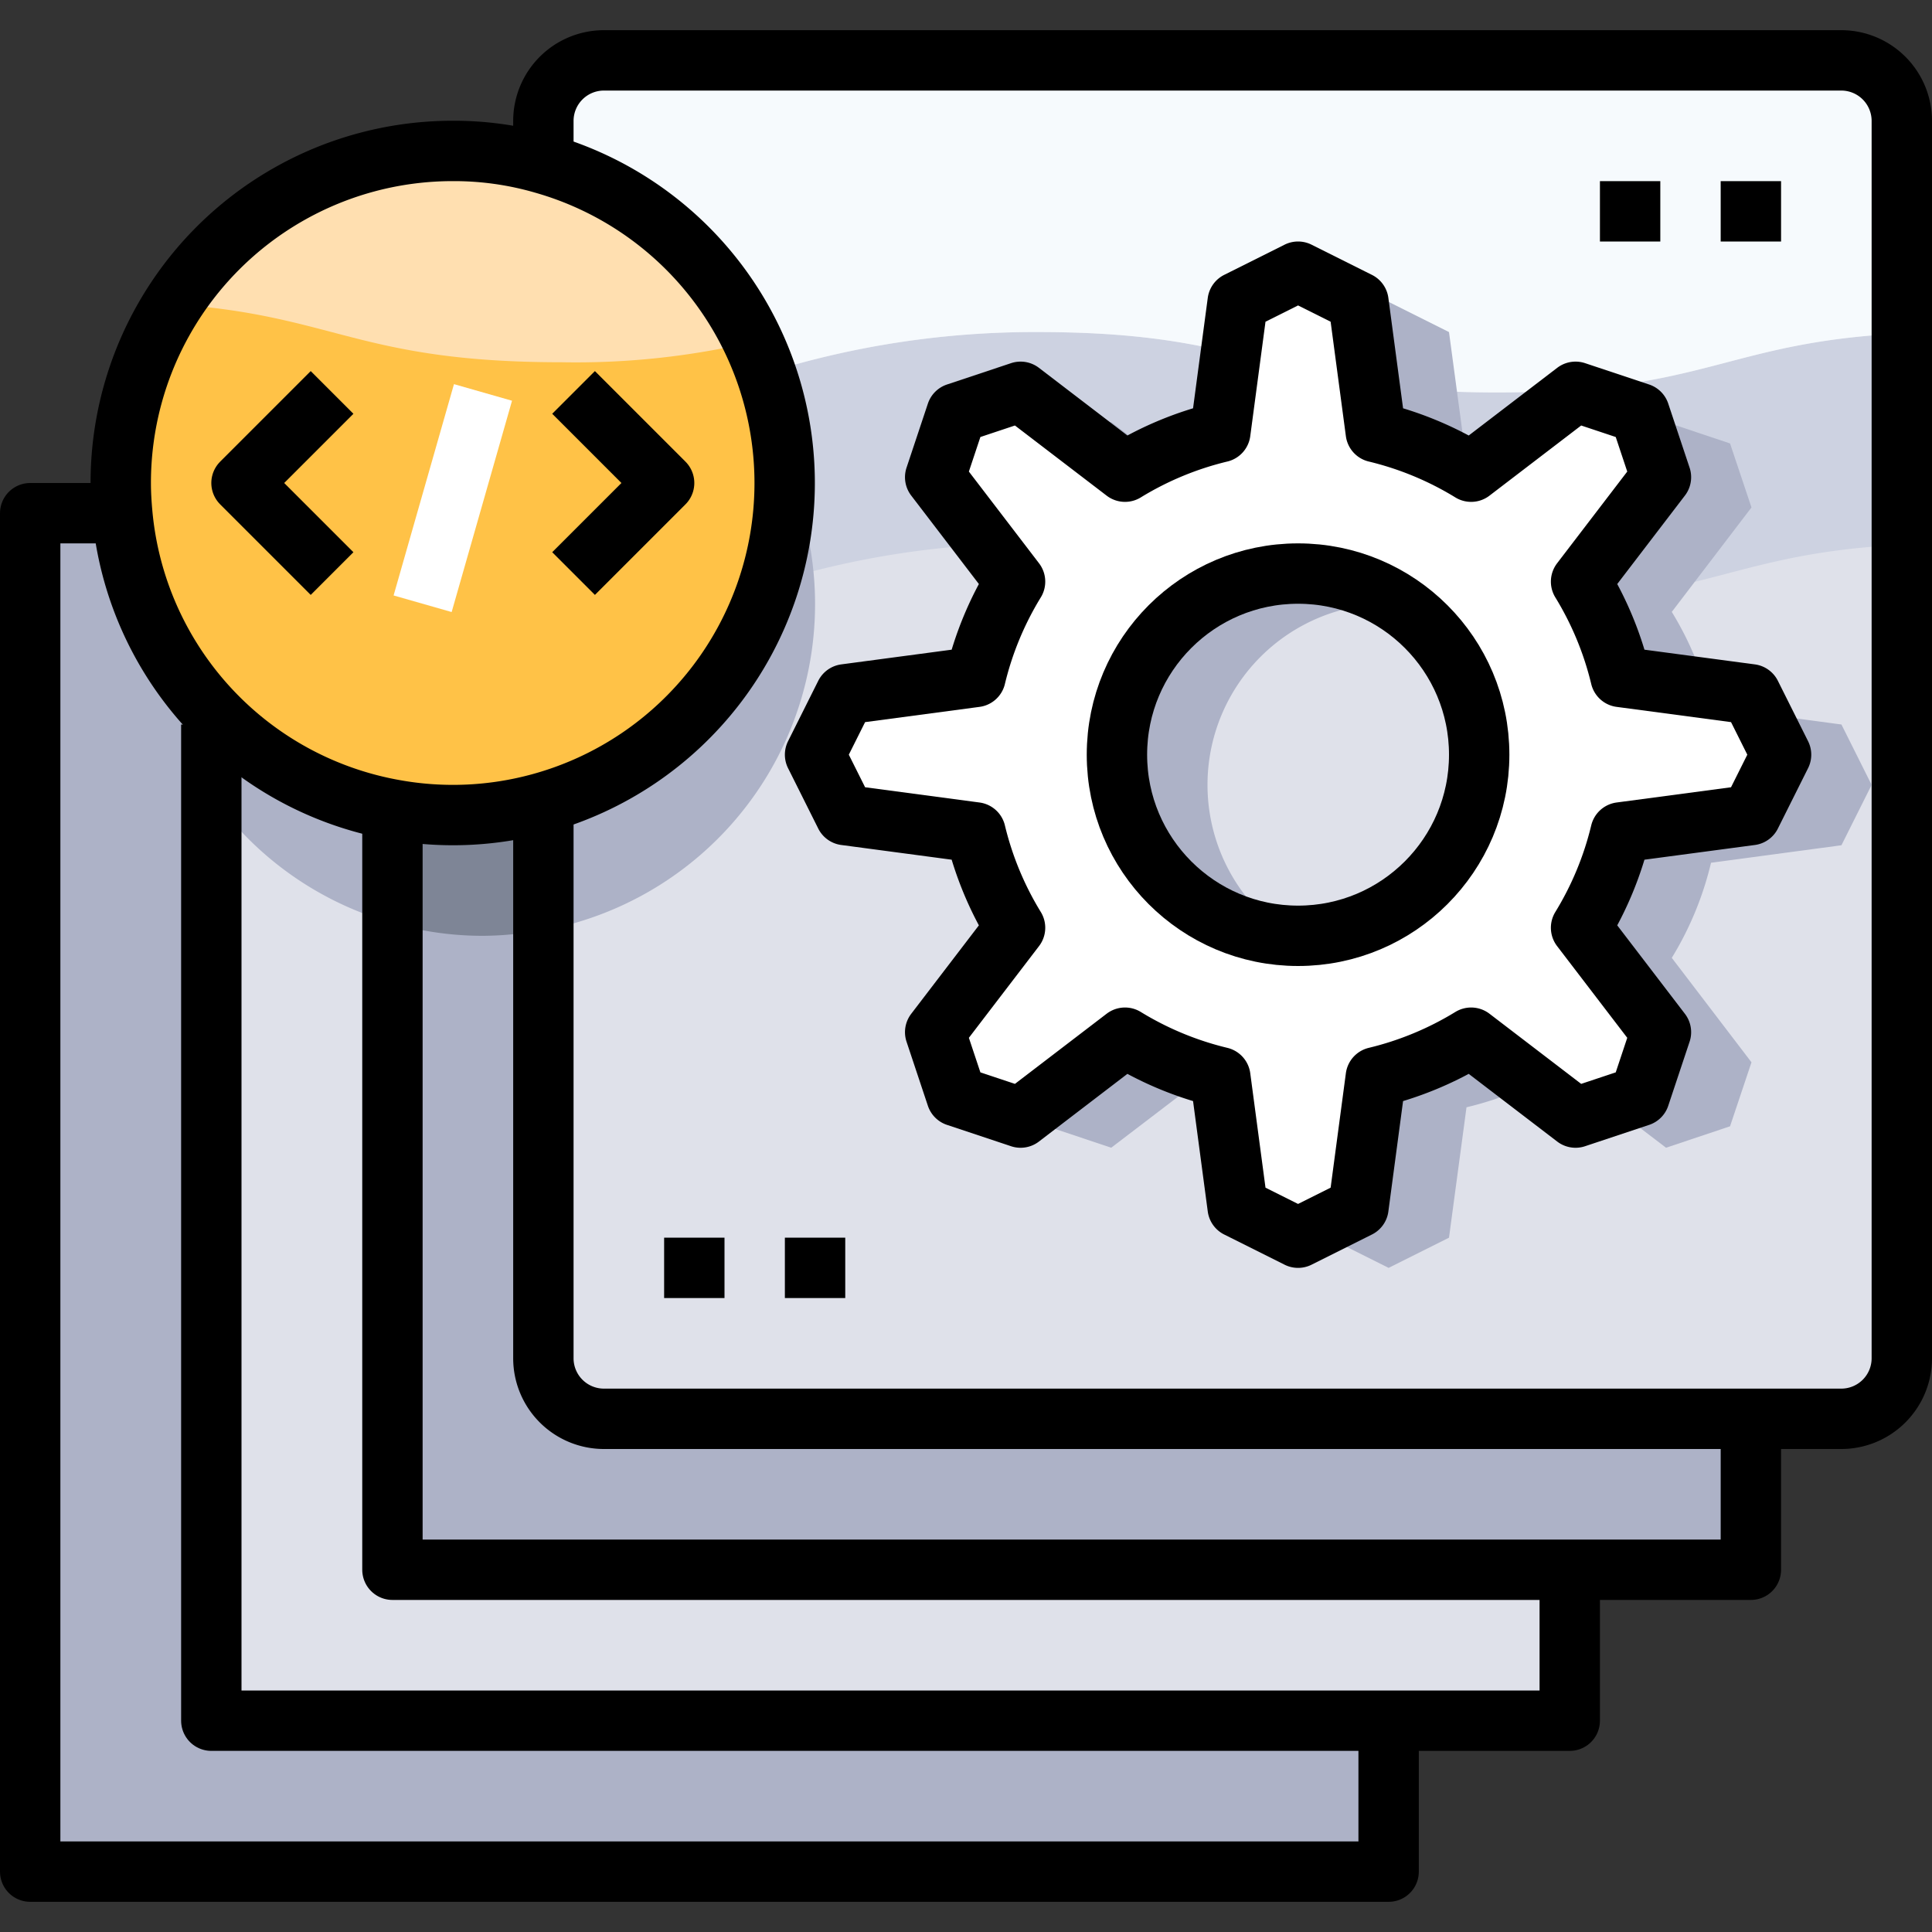
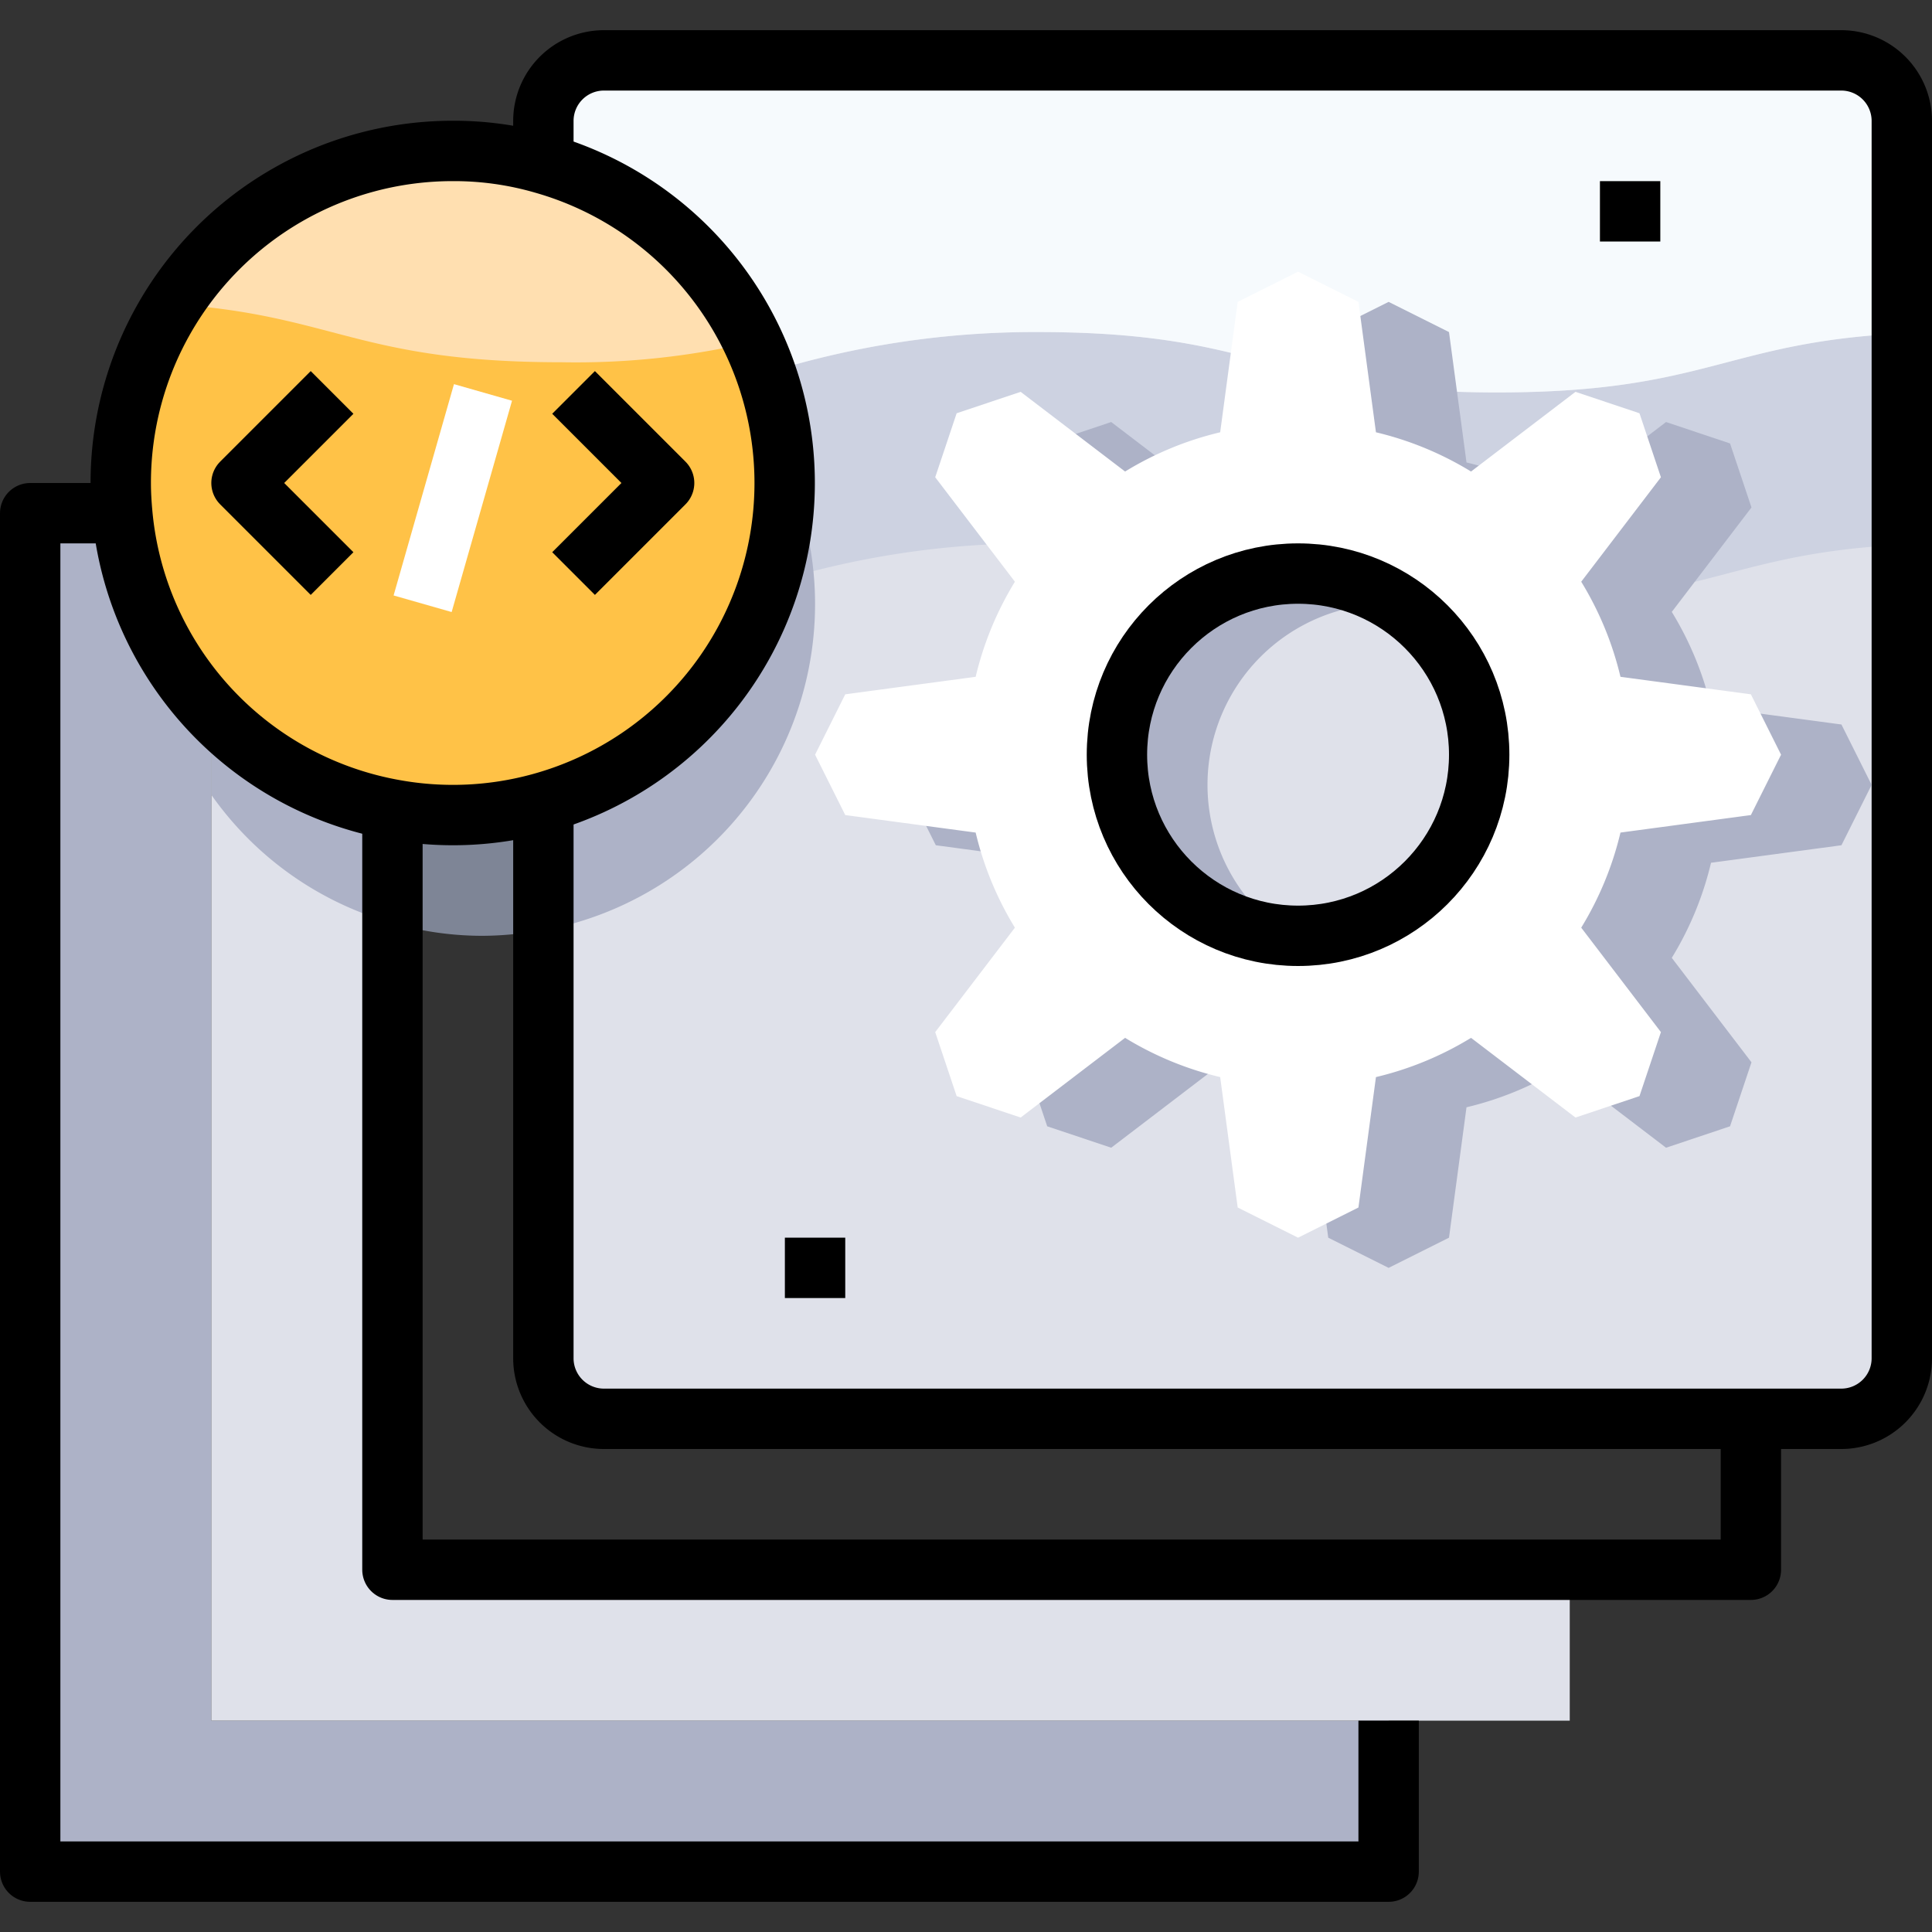
<svg xmlns="http://www.w3.org/2000/svg" viewBox="0 0 64 64">
  <rect x="0" y="0" width="64" height="64" fill="#333333" stroke="none" />
  <defs>
    <style>.cls-1{fill:#adb2c7;}.cls-2{fill:#dfe1ea;}.cls-3{fill:#ffc247;}.cls-4{fill:#cdd2e1;}.cls-5{fill:#f6fafd;}.cls-6{fill:#ffdfb0;}.cls-7{fill:#7e8596;}.cls-10,.cls-8{fill:none;stroke-linejoin:round;stroke-width:2px;}.cls-8{stroke:#000;}.cls-9{fill:#fff;}.cls-10{stroke:#fff;}</style>
  </defs>
  <title>16-Development</title>
  <g id="_16-Development" data-name="16-Development">
    <g id="_Group_" data-name="&lt;Group&gt;">
      <path class="cls-1" d="M46,57v5H1V17H4.05a10.917,10.917,0,0,0,3.17,6.78L7,24V57Z" />
      <path class="cls-2" d="M7.22,23.78a10.919,10.919,0,0,0,5.81,3.04L13,27V52H52v5H7V24Z" />
-       <path class="cls-1" d="M15,27a10.685,10.685,0,0,0,2.9-.39L18,27V45a2.006,2.006,0,0,0,2,2H58v5H13V27l.03-.18A10.694,10.694,0,0,0,15,27Z" />
      <path class="cls-3" d="M18,5.42a11,11,0,0,1-.1,21.19,10.934,10.934,0,0,1-4.87.21A10.974,10.974,0,0,1,4.05,17c-.03-.33-.05-.66-.05-1A10.994,10.994,0,0,1,15,5,10.609,10.609,0,0,1,18,5.42Z" />
      <path class="cls-2" d="M63,4V45a2.006,2.006,0,0,1-2,2H20a2.006,2.006,0,0,1-2-2V27l-.1-.39A11,11,0,0,0,18,5.42V4a2.006,2.006,0,0,1,2-2H61A2.006,2.006,0,0,1,63,4Z" />
      <path class="cls-4" d="M49.6,13c-7.6,0-7.6-2-15.2-2a29.717,29.717,0,0,0-9.013,1.357,10.968,10.968,0,0,1,.1,6.976A29.285,29.285,0,0,1,34.394,18c7.6,0,7.6,2,15.2,2,6.942,0,7.561-1.664,13.405-1.953v-7C57.156,11.336,56.537,13,49.6,13Z" />
      <path class="cls-5" d="M18,4V5.42a10.994,10.994,0,0,1,7.381,6.937A29.717,29.717,0,0,1,34.394,11c7.6,0,7.6,2,15.2,2,6.942,0,7.561-1.664,13.405-1.953V4a2.006,2.006,0,0,0-2-2H20A2.006,2.006,0,0,0,18,4Z" />
      <path class="cls-6" d="M18,5.42A10.609,10.609,0,0,0,15,5a10.978,10.978,0,0,0-9.261,5.076C11.087,10.438,11.873,12,18.6,12a25.541,25.541,0,0,0,6.356-.68A11,11,0,0,0,18,5.42Z" />
      <path class="cls-1" d="M13,30.578V27l.03-.18a10.919,10.919,0,0,1-5.81-3.04L7,24v2.329A11.066,11.066,0,0,0,8.22,27.78,10.938,10.938,0,0,0,13,30.578Z" />
      <path class="cls-7" d="M17.9,26.61a10.934,10.934,0,0,1-4.87.21L13,27v3.578c.338.095.68.18,1.03.242A10.694,10.694,0,0,0,16,31a10.843,10.843,0,0,0,2-.2V27Z" />
      <path class="cls-1" d="M17.9,26.61,18,27v3.8c.3-.056.608-.1.9-.185a10.993,10.993,0,0,0,7.074-15.243c.012.21.026.42.026.633A10.988,10.988,0,0,1,17.9,26.61Z" />
      <path class="cls-8" d="M18,6V4a2.006,2.006,0,0,1,2-2H61a2.006,2.006,0,0,1,2,2V45a2.006,2.006,0,0,1-2,2H20a2.006,2.006,0,0,1-2-2V27" />
      <polyline class="cls-8" points="58 47 58 52 52 52 13 52 13 27" />
-       <polyline class="cls-8" points="52 52 52 57 46 57 7 57 7 24" />
      <polyline class="cls-8" points="46 57 46 62 1 62 1 17 4 17" />
      <path class="cls-8" d="M18,5.42a11,11,0,0,1-.1,21.19,10.934,10.934,0,0,1-4.87.21A10.974,10.974,0,0,1,4.05,17c-.03-.33-.05-.66-.05-1A10.994,10.994,0,0,1,15,5,10.609,10.609,0,0,1,18,5.42Z" />
      <path class="cls-1" d="M61,24l1,2-1,2-4.32.58a10.8,10.8,0,0,1-1.3,3.15l2.64,3.46-.71,2.12-2.12.71-3.46-2.64a10.8,10.8,0,0,1-3.15,1.3L48,41l-2,1-2-1-.58-4.32a10.8,10.8,0,0,1-3.15-1.3l-3.46,2.64-2.12-.71-.71-2.12,2.64-3.46a10.8,10.8,0,0,1-1.3-3.15L31,28l-1-2,1-2,4.32-.58a10.8,10.8,0,0,1,1.3-3.15l-2.64-3.46.71-2.12,2.12-.71,3.46,2.64a10.8,10.8,0,0,1,3.15-1.3L44,11l2-1,2,1,.58,4.32a10.8,10.8,0,0,1,3.15,1.3l3.46-2.64,2.12.71.71,2.12-2.64,3.46a10.8,10.8,0,0,1,1.3,3.15Zm-9,2a6,6,0,1,0-6,6A6,6,0,0,0,52,26Z" />
      <path class="cls-9" d="M58,23l1,2-1,2-4.32.58a10.8,10.8,0,0,1-1.3,3.15l2.64,3.46-.71,2.12-2.12.71-3.46-2.64a10.8,10.8,0,0,1-3.15,1.3L45,40l-2,1-2-1-.58-4.32a10.8,10.8,0,0,1-3.15-1.3l-3.46,2.64-2.12-.71-.71-2.12,2.64-3.46a10.8,10.8,0,0,1-1.3-3.15L28,27l-1-2,1-2,4.32-.58a10.8,10.8,0,0,1,1.3-3.15l-2.64-3.46.71-2.12,2.12-.71,3.46,2.64a10.8,10.8,0,0,1,3.15-1.3L41,10l2-1,2,1,.58,4.32a10.8,10.8,0,0,1,3.15,1.3l3.46-2.64,2.12.71.71,2.12-2.64,3.46a10.8,10.8,0,0,1,1.3,3.15Zm-9,2a6,6,0,1,0-6,6A6,6,0,0,0,49,25Z" />
    </g>
-     <path class="cls-8" d="M58,27l1-2-1-2-4.316-.575a10.929,10.929,0,0,0-1.309-3.158l2.646-3.459-.707-2.122-2.122-.707-3.459,2.646a10.929,10.929,0,0,0-3.158-1.309L45,10,43,9l-2,1-.575,4.316a10.929,10.929,0,0,0-3.158,1.309l-3.459-2.646-2.122.707-.707,2.122,2.646,3.459a10.929,10.929,0,0,0-1.309,3.158L28,23l-1,2,1,2,4.316.575a10.929,10.929,0,0,0,1.309,3.158l-2.646,3.459.707,2.122,2.122.707,3.459-2.646a10.929,10.929,0,0,0,3.158,1.309L41,40l2,1,2-1,.575-4.316a10.929,10.929,0,0,0,3.158-1.309l3.459,2.646,2.122-.707.707-2.122-2.646-3.459a10.929,10.929,0,0,0,1.309-3.158Z" />
    <circle class="cls-8" cx="43" cy="25" r="6" />
    <polyline class="cls-8" points="11 13 8 16 11 19" />
    <polyline class="cls-8" points="19 19 22 16 19 13" />
    <line class="cls-10" x1="14" y1="20" x2="16" y2="13" />
-     <line class="cls-8" x1="57" y1="7" x2="59" y2="7" />
    <line class="cls-8" x1="53" y1="7" x2="55" y2="7" />
    <line class="cls-8" x1="26" y1="42" x2="28" y2="42" />
-     <line class="cls-8" x1="22" y1="42" x2="24" y2="42" />
  </g>
</svg>